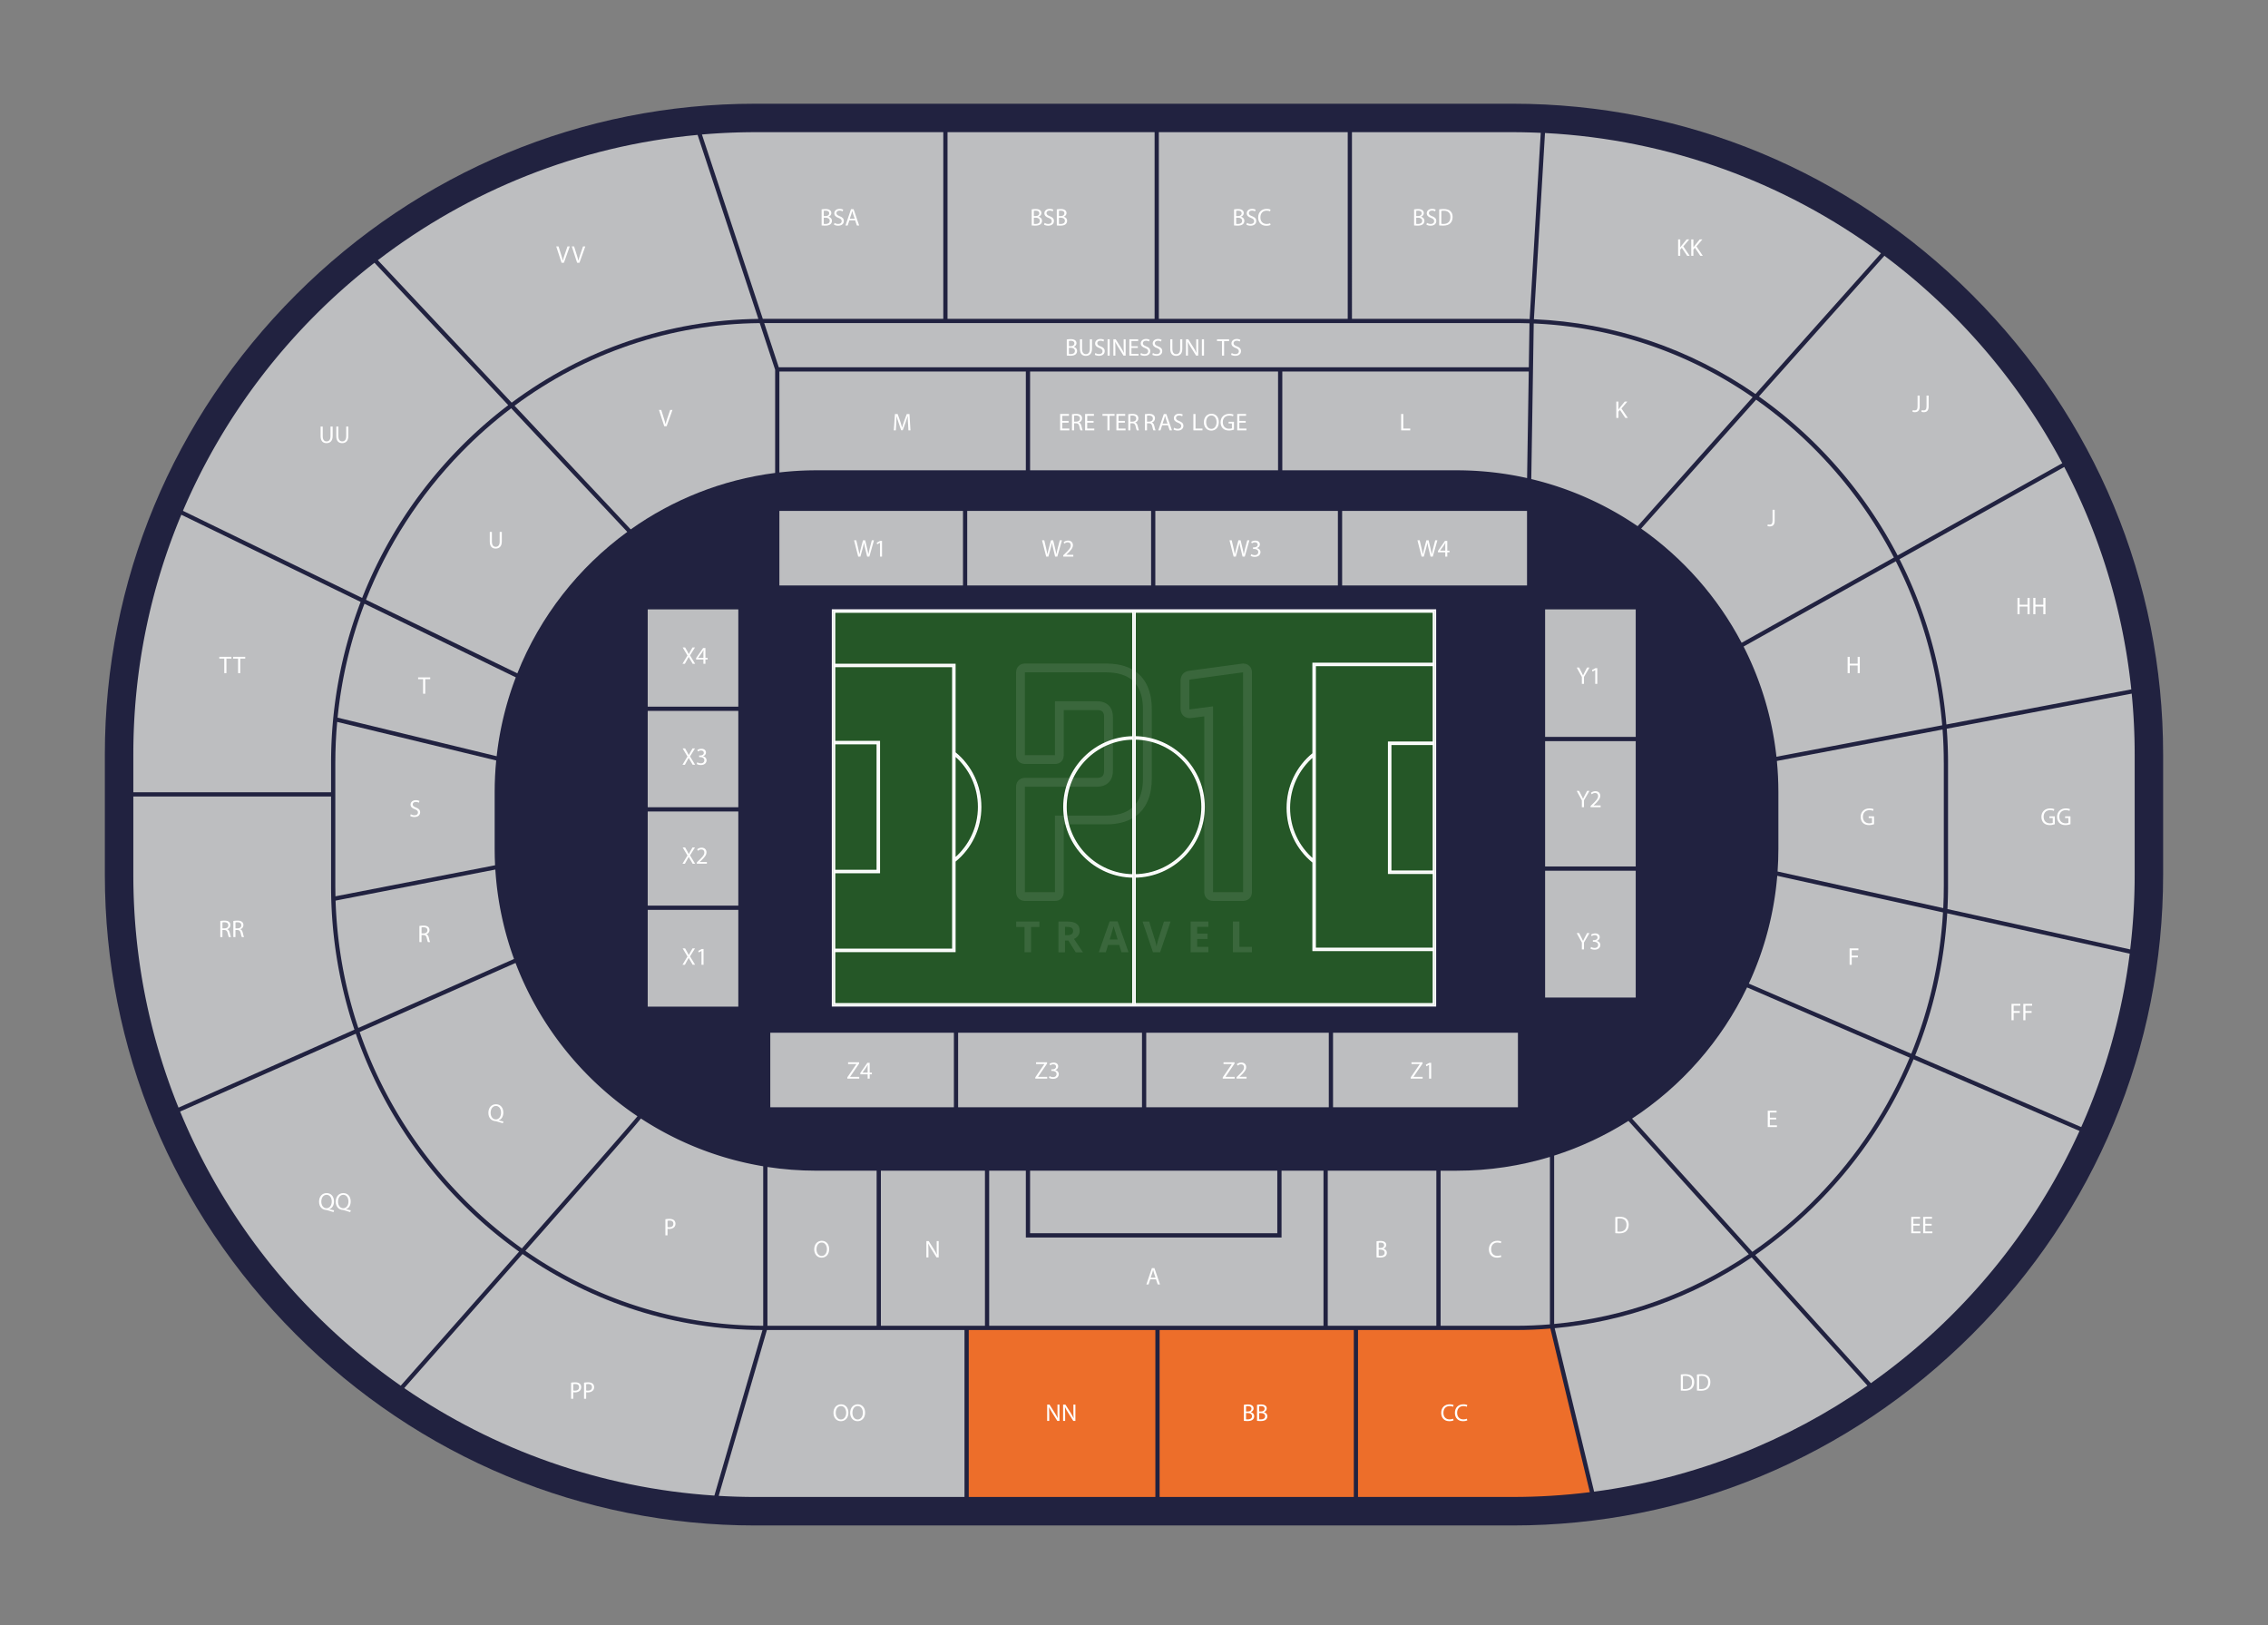
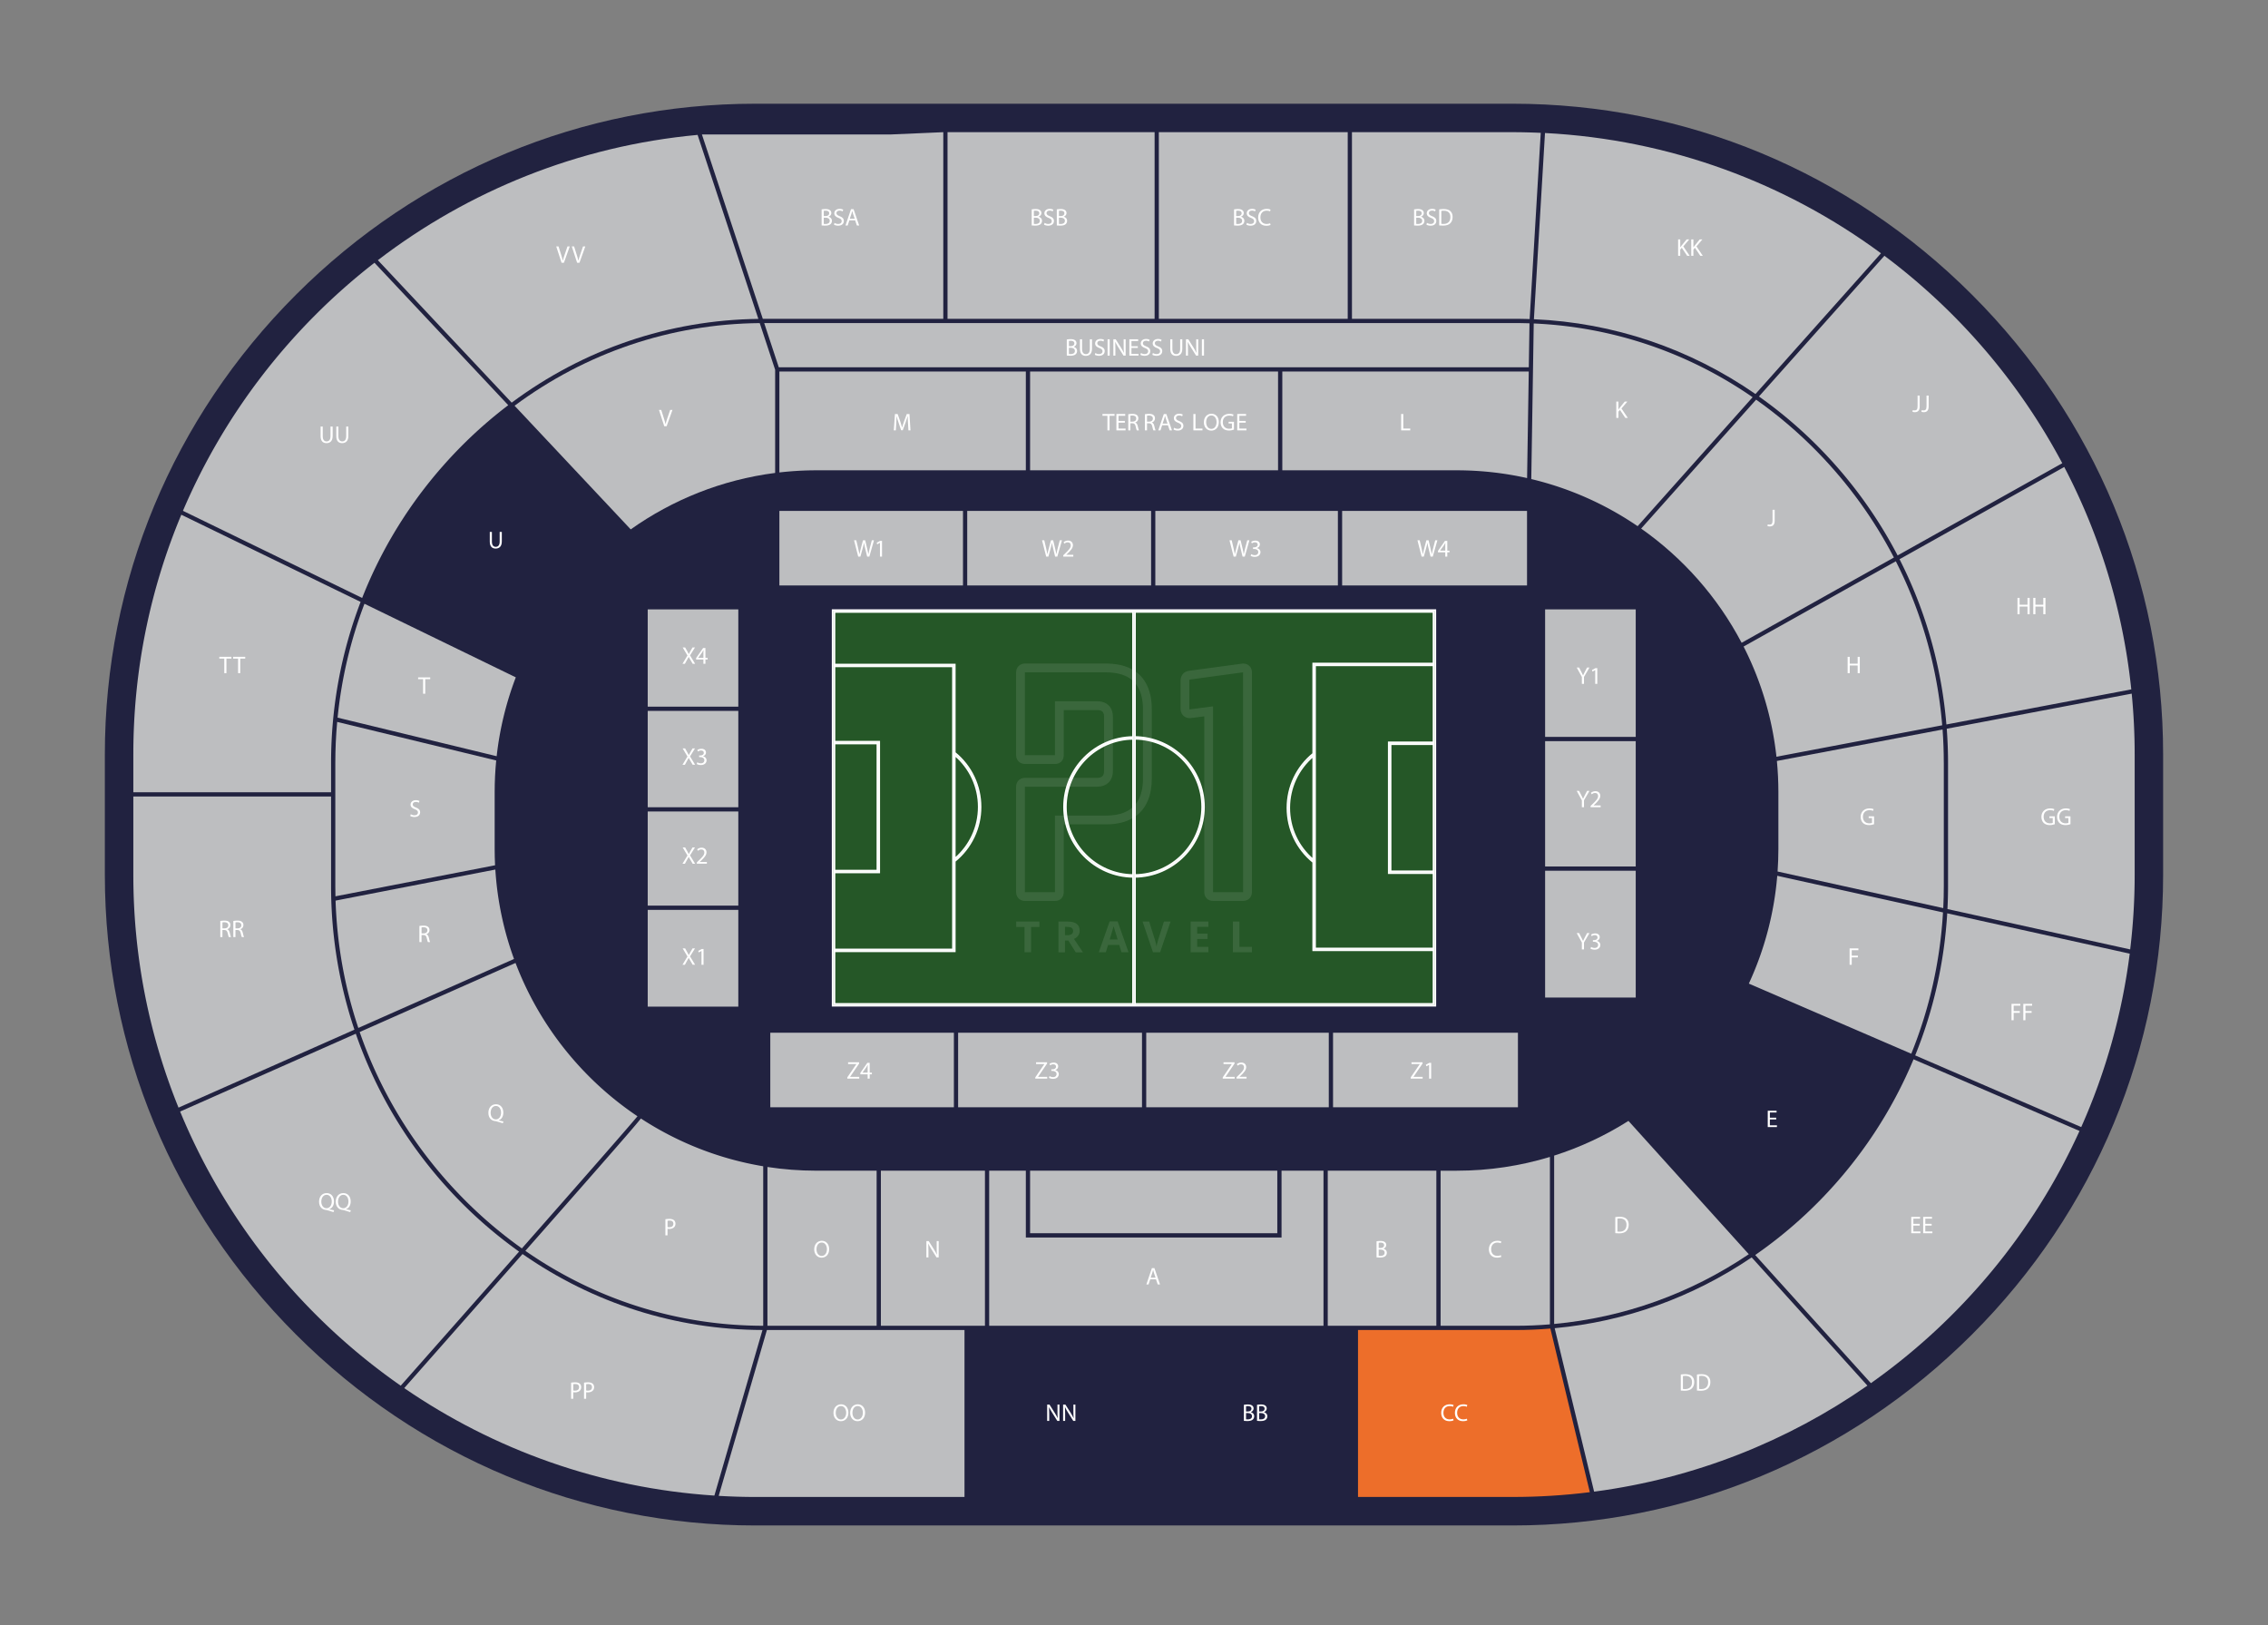
<svg xmlns="http://www.w3.org/2000/svg" id="Laag_1" data-name="Laag 1" viewBox="0 0 1072 768">
  <rect x="0" y="0" width="1072" height="768" fill="#808080" stroke="none" />
  <defs>
    <style>.cls-1{opacity:.1}.cls-2{fill:#255727;stroke:#fff;stroke-miterlimit:10;stroke-width:.79px}.cls-3{fill:#212240}.cls-3,.cls-4,.cls-5,.cls-6{stroke-width:0}.cls-4{fill:#bdbec0}.cls-5{fill:#fff}.cls-6{fill:#ed6e2a}</style>
  </defs>
  <g id="De_Kuip" data-name="De Kuip">
    <path id="Floor" d="M357 720.94c-81.79 0-158.91-32.07-217.14-90.3-58.23-58.23-90.3-135.35-90.3-217.14v-57.04c0-81.79 32.07-158.91 90.3-217.14 58.23-58.23 135.35-90.3 217.14-90.3h357.99c81.8 0 158.91 32.07 217.14 90.3 58.23 58.23 90.3 135.35 90.3 217.14v57.04c0 81.79-32.07 158.91-90.3 217.14-58.23 58.23-135.35 90.3-217.14 90.3H357Z" class="cls-3" />
    <g id="Stand">
      <path d="m775.71 249.81 54.34-60.93c10.33 7.29 20.11 15.6 29.18 24.92 14.52 14.92 26.58 31.65 35.95 49.68l-71.98 40.3c-11.33-21.55-27.68-40.06-47.49-53.97ZM158.49 418.71v-58.18c0-6.5.3-12.95.88-19.35l75.17 18.22c-.48 4.91-.73 9.88-.73 14.91v26.93c0 2.58.07 5.14.19 7.69l-75.45 14.67c-.04-1.62-.06-3.25-.06-4.88Z" class="cls-4" />
      <g>
        <path d="M716.4 626.57h-35.48v-73.29h7.63c15.31 0 30.09-2.28 44.04-6.51v79.13c-5.36.44-10.76.67-16.19.67ZM467.55 626.57v-73.3h17.33v31.57h120.86v-31.57h19.83v73.3H467.55zM362.74 551.52c7.53 1.15 15.25 1.75 23.1 1.75h28.51v73.29h-51.61v-75.04Z" class="cls-4" />
      </g>
      <g>
        <path d="m359.1 152.7 7.28 22.05v48.76c-25.19 3.23-48.47 12.65-68.26 26.68l-54.9-58.44c33.73-25.03 73.85-38.69 115.88-39.05ZM734.59 546.14c12.48-3.97 24.26-9.52 35.12-16.4l56.88 63.01c-27.58 18.61-58.99 29.92-92 32.96v-79.58Z" class="cls-4" />
      </g>
      <g>
-         <path d="M771.42 528.64c23.33-15.23 42.24-36.68 54.35-61.98l76.85 33.18c-10.07 24.14-24.67 46.38-43.39 65.6-9.6 9.86-19.97 18.61-30.96 26.19l-56.85-62.98ZM296.49 251.38c-23.07 16.82-41.25 39.95-51.96 66.85L173 283.46c10.09-25.71 25.27-49.36 45.03-69.66 7.42-7.62 15.31-14.57 23.59-20.84l54.88 58.42Z" class="cls-4" />
-       </g>
+         </g>
      <path d="M306.15 430.01h42.82v45.73h-42.82z" class="cls-4" />
      <g>
        <path d="M452.87 488.07h86.91v35.23h-86.91zM541.78 488.07h86.29v35.23h-86.29z" class="cls-4" />
      </g>
      <g>
        <path d="M457.17 241.46h86.91v35.23h-86.91zM546.08 241.46h86.29v35.23h-86.29zM634.38 241.46h87.39v35.23h-87.39zM368.39 241.46h86.78v35.23h-86.78zM630.08 488.07h87.39v35.23h-87.39zM364.09 488.07h86.78v35.23h-86.78zM730.32 411.51h42.83v59.93h-42.83zM730.32 350.27h42.83v59.23h-42.83zM730.32 288h42.83v60.26h-42.83zM306.15 383.51h42.82V428h-42.82zM306.15 335.97h42.82v45.54h-42.82zM306.15 288h42.82v45.97h-42.82z" class="cls-4" />
      </g>
      <g>
        <path d="M918.77 360.53v58.18c0 3.5-.09 6.99-.26 10.47l-78.31-17.3c.24-3.52.38-7.06.38-10.64v-26.93c0-4.95-.25-9.84-.71-14.68l78.31-14.86c.39 5.22.58 10.47.58 15.76ZM827.95 594.26c-27.9 18.88-59.7 30.36-93.11 33.45l18.64 77.25c47.55-6.24 91.55-23.9 129.17-50.11l-54.69-60.59ZM191.07 656.03c42.26 29 92.45 47.25 146.59 50.79l22.74-78.26c-40.89-.09-80.04-12.64-113.42-35.9l-55.92 63.37ZM241.85 190.29c33.94-25.24 74.3-39.07 116.6-39.58l-28.72-86.96c-56.5 5.22-108.41 26.5-151.13 59.21l63.25 67.33ZM547.74 62.47h89.28v88.21h-89.28zM447.86 62.47h97.88v88.21h-97.88zM725.02 150.87c37.72 1.62 73.7 13.86 104.73 35.34l59.32-66.51c-44.93-33.12-99.58-53.79-158.81-56.84l-5.24 88.01ZM627.58 553.27h51.33v73.29h-51.33zM486.88 553.27h116.85v29.56H486.88z" class="cls-4" />
        <path d="M248.32 591.15c41.33-46.91 51.93-59.11 54.61-62.55 17.19 11.23 36.78 19.07 57.81 22.58v75.38c-40.52-.02-79.33-12.4-112.42-35.41ZM243.8 320.11a150.88 150.88 0 0 0-9.04 37.28l-75.19-18.23c1.86-18.58 6.15-36.65 12.7-53.82l71.54 34.78ZM234.13 410.95c.93 14.75 3.97 28.94 8.83 42.26l-73.59 32.6c-6.44-19.22-10.09-39.45-10.76-60.18l75.52-14.68ZM243.67 455.09c11.29 29.71 31.63 54.99 57.64 72.46-4.22 5.11-28.09 32.3-54.64 62.45a208.339 208.339 0 0 1-28.65-24.55c-21.81-22.4-38.05-48.89-48.01-77.72l73.66-32.63ZM416.36 553.27h49.19v73.29h-49.19z" class="cls-4" />
-         <path d="M457.89 628.57h88.21v78.9h-88.21zM548.1 628.57h91.79v78.9H548.1z" class="cls-6" />
        <path d="M904.46 500.63c-10.16 24.36-24.9 46.81-43.79 66.2-9.63 9.89-20.03 18.67-31.05 26.29l54.68 60.57c42.59-30.11 76.86-71.23 98.61-119.2l-78.45-33.86ZM905.24 498.78c8.61-21.2 13.74-43.83 15.14-67.14l86.26 19.06a291.097 291.097 0 0 1-22.92 81.96l-78.48-33.88Z" class="cls-4" />
-         <path d="m903.39 497.99-76.78-33.14a150.752 150.752 0 0 0 13.43-50.95l78.34 17.31c-1.35 23.19-6.44 45.7-14.99 66.78ZM839.66 357.63a150.742 150.742 0 0 0-15.53-52.07l71.96-40.29c12.18 23.99 19.66 50.22 21.92 77.5l-78.35 14.87ZM728.25 62.78l-5.24 88.02c-2.2-.07-4.41-.12-6.62-.12h-77.37V62.47h75.97c4.45 0 8.86.12 13.26.31ZM445.86 62.47v88.21h-85.31l-28.77-87.12c8.32-.71 16.73-1.09 25.23-1.09h88.85ZM177 124.18l63.23 67.31c-8.29 6.3-16.2 13.27-23.65 20.92-19.91 20.45-35.21 44.28-45.4 70.18l-84.71-41.18c19.8-46.39 51.2-86.68 90.53-117.23ZM85.7 243.26l84.75 41.2c-9.17 23.97-13.97 49.67-13.97 76.07v13.89H63.02v-17.97c0-40.09 8.08-78.33 22.68-113.19ZM63.02 376.43h93.46v42.29c0 23.43 3.79 46.3 11.05 67.91l-83.15 36.84c-13.76-33.99-21.36-71.11-21.36-109.97v-37.07ZM339.71 706.95l22.78-78.38h93.39v78.9H357c-5.81 0-11.57-.19-17.29-.52Z" class="cls-4" />
+         <path d="m903.39 497.99-76.78-33.14a150.752 150.752 0 0 0 13.43-50.95l78.34 17.31c-1.35 23.19-6.44 45.7-14.99 66.78ZM839.66 357.63a150.742 150.742 0 0 0-15.53-52.07l71.96-40.29c12.18 23.99 19.66 50.22 21.92 77.5l-78.35 14.87ZM728.25 62.78l-5.24 88.02c-2.2-.07-4.41-.12-6.62-.12h-77.37V62.47h75.97c4.45 0 8.86.12 13.26.31ZM445.86 62.47v88.21h-85.31l-28.77-87.12h88.85ZM177 124.18l63.23 67.31c-8.29 6.3-16.2 13.27-23.65 20.92-19.91 20.45-35.21 44.28-45.4 70.18l-84.71-41.18c19.8-46.39 51.2-86.68 90.53-117.23ZM85.7 243.26l84.75 41.2c-9.17 23.97-13.97 49.67-13.97 76.07v13.89H63.02v-17.97c0-40.09 8.08-78.33 22.68-113.19ZM63.02 376.43h93.46v42.29c0 23.43 3.79 46.3 11.05 67.91l-83.15 36.84c-13.76-33.99-21.36-71.11-21.36-109.97v-37.07ZM339.71 706.95l22.78-78.38h93.39v78.9H357c-5.81 0-11.57-.19-17.29-.52Z" class="cls-4" />
        <path d="M641.89 707.47h73.1c12.35 0 24.52-.77 36.47-2.26l-18.66-77.33c-5.43.45-10.91.69-16.42.69h-74.5v78.9Z" class="cls-6" />
        <path d="M1008.98 413.49c0 11.91-.73 23.66-2.12 35.21l-86.37-19.08c.18-3.62.28-7.26.28-10.91v-58.18c0-5.41-.21-10.79-.61-16.13l87.42-16.59c.92 9.42 1.4 18.97 1.4 28.64v57.04ZM368.39 175.59h116.49v46.68h-99.04c-5.9 0-11.72.35-17.45 1.01v-47.69ZM721.79 225.94c-10.7-2.4-21.83-3.67-33.24-3.67H606.1v-46.68h116.49l-.79 50.35ZM486.88 175.59h117.21v46.68H486.88zM828.4 187.72l-54.35 60.95c-15.05-10.27-32.02-17.91-50.27-22.26l1.16-73.53c37.25 1.6 72.79 13.66 103.46 34.84ZM716.4 152.68c2.19 0 4.37.05 6.54.12l-.33 20.79h-354.5l-6.9-20.91H716.4ZM897.84 264.29c12.29 24.18 19.84 50.62 22.15 78.1l87.39-16.58c-3.91-37.58-14.94-73.07-31.69-105.11l-77.85 43.59ZM831.4 187.38a210.452 210.452 0 0 1 29.27 25.03c14.65 15.04 26.8 31.92 36.26 50.09l77.83-43.58c-20.5-38.56-49.31-72.05-84.07-98.04l-59.3 66.49ZM245.34 591.51a210.739 210.739 0 0 1-28.76-24.67c-21.98-22.57-38.35-49.26-48.41-78.3l-35.78 15.85-47.25 20.93c21.69 52.55 58.19 97.47 104.27 129.56 8.7-9.84 19.13-21.65 30.09-34.06 8.8-9.97 19.98-22.65 25.85-29.31Z" class="cls-4" />
      </g>
    </g>
    <g id="Ground">
      <path d="M536.43 348.3c-.14-.02-.29-.02-.43-.02s-.29 0-.43.02c-18.04.22-32.63 14.96-32.63 33.06s14.59 32.82 32.63 33.04c.14.02.29.02.43.02s.29 0 .43-.02c18.04-.22 32.65-14.95 32.65-33.04s-14.6-32.83-32.65-33.06Zm0 65.24c-.14.02-.29.02-.43.02s-.29 0-.43-.02c-17.58-.22-31.77-14.57-31.77-32.18s14.19-31.98 31.77-32.2c.14-.02.29-.02.43-.02s.29 0 .43.02c17.58.22 31.79 14.57 31.79 32.2s-14.21 31.96-31.79 32.18Z" class="cls-2" />
      <path d="M568.22 381.36c0 17.61-14.21 31.96-31.79 32.18v-64.39c17.58.22 31.79 14.57 31.79 32.2Z" class="cls-2" />
      <g>
        <path d="M463.47 381.36c0 9.99-4.43 19.32-12.19 25.63-.05.05-.1.1-.15.14l-.55-.67c.24-.19.48-.39.7-.6 7.22-6.12 11.34-15.01 11.34-24.51s-4.12-18.4-11.34-24.51a7.68 7.68 0 0 0-.68-.6l.53-.67c.05.03.1.09.15.14 7.76 6.29 12.19 15.63 12.19 25.63Z" class="cls-2" />
        <path d="M451.28 314.05v135.53h-57.29v-.86h56.44V314.91h-56.44v-.86h57.29z" class="cls-2" />
        <path d="M415.57 350.53v61.78h-21.58v-.85h20.73v-60.08h-20.73v-.85h21.58z" class="cls-2" />
      </g>
      <g>
        <path d="M620.72 406.33c.22.21.44.39.68.58l-.53.67c-.05-.03-.1-.09-.15-.14-7.76-6.29-12.19-15.63-12.19-25.62s4.45-19.34 12.19-25.63c.05-.05.1-.1.15-.14l.55.67c-.24.19-.48.39-.7.6-7.22 6.12-11.34 15.01-11.34 24.51s4.14 18.4 11.34 24.51Z" class="cls-2" />
        <path d="M621.57 314.44v133.82H678v.85h-57.28V313.59H678v.85h-56.43z" class="cls-2" />
        <path d="M657.28 351.71v60.07H678v.86h-21.58v-61.79H678v.86h-20.72z" class="cls-2" />
      </g>
      <path d="M393.56 288.35V475.3h284.87V288.35H393.56Zm284.01 186.09H394.41V289.2h283.16v185.24Z" class="cls-2" />
      <path d="M657.28 351.71h20.3v60.08h-20.3z" class="cls-2" />
      <path d="M656.42 350.85v61.79h21.16v35.62h-56.01V314.44h56.01v36.41h-21.16zM620.72 357.32v49.01c-7.2-6.1-11.34-15-11.34-24.51s4.12-18.38 11.34-24.51Z" class="cls-2" />
      <path d="M608.52 381.82c0 9.99 4.43 19.32 12.19 25.62v41.67h56.86v25.33H536.42V414.4c18.04-.22 32.65-14.95 32.65-33.04s-14.6-32.83-32.65-33.06v-59.1h141.15v24.39h-56.86v42.6c-7.75 6.29-12.19 15.63-12.19 25.63ZM535.57 349.16v64.39c-17.58-.22-31.77-14.57-31.77-32.18s14.19-31.98 31.77-32.2Z" class="cls-2" />
      <path d="M502.94 381.36c0 18.09 14.59 32.82 32.63 33.04v60.04H394.42v-24.86h56.86V407c7.76-6.31 12.19-15.65 12.19-25.63s-4.43-19.34-12.19-25.63v-41.67h-56.86v-24.85h141.15v59.1c-18.04.22-32.63 14.96-32.63 33.06Z" class="cls-2" />
      <path d="M462.62 381.36c0 9.49-4.12 18.38-11.34 24.51v-49.01c7.22 6.11 11.34 15 11.34 24.51ZM450.43 314.91v133.81h-56.01v-36.41h21.15v-61.78h-21.15v-35.62h56.01z" class="cls-2" />
      <path d="M394.42 351.38h20.3v60.08h-20.3zM535.57 288.78h.86v186.18h-.86z" class="cls-2" />
    </g>
    <g class="cls-1">
      <g>
        <path d="M588.57 313.71c-.34-.08-.7-.12-1.08-.12l-6.53.88-6.52.88-5.58.75-6.44.87c-1.06.09-1.95.42-2.65.94-.83.61-1.38 1.51-1.63 2.62-.09.42-.14.87-.14 1.34v12.97c0 .8.16 1.52.45 2.14.68 1.48 2.1 2.41 3.9 2.41.29 0 .59-.02.84-.06l6.03-.78v83c0 1.24.39 2.26 1.08 3 .74.79 1.83 1.24 3.16 1.24h14.05c2.5 0 4.24-1.74 4.24-4.24V317.82c0-2.12-1.26-3.69-3.16-4.12Zm-1 29.16v78.77h-14.21v-87.81l-10.77 1.39c-.16.02-.33.02-.4.01-.02-.06-.05-.19-.05-.39v-12.97c0-.48.09-.64.09-.64s.14-.1.56-.13l1.21-.16 5.58-.76 6.53-.89 11.45-1.55V342.86ZM543.66 328.24c-.92-3.96-2.71-7.16-5.3-9.55-1.1-1.01-2.33-1.87-3.71-2.59-1.87-.97-4-1.66-6.38-2.07-1.68-.29-3.47-.44-5.39-.44h-38.36c-2.5 0-4.24 1.74-4.24 4.24v38.99c0 2.39 1.6 4.08 3.92 4.23.1 0 .21.01.31.01h14.05c2.57 0 4.24-1.66 4.24-4.24v-21.25h15.75c1.13 0 1.87.21 2.35.57.57.42.8 1.04.91 1.81.04.29.06.6.06.95v25.39c0 1.34-.35 2.27-1.05 2.76-.04.02-.07.05-.11.08l-.24.11c-.07.04-.15.07-.26.13-.03 0-.05.01-.08.02-.09.02-.18.04-.24.06-.1.02-.19.05-.28.07-.04.01-.08.03-.09.03-.31.05-.63.07-.97.07h-34.04c-.19 0-.38.01-.56.03-2.19.24-3.68 1.9-3.68 4.2v49.7c0 1.21.41 2.24 1.12 2.98.75.79 1.83 1.26 3.12 1.26h14.05c2.57 0 4.24-1.66 4.24-4.24v-31.96h20.08c.86 0 1.69-.03 2.46-.09 2.24-.16 4.3-.55 6.17-1.15.89-.29 1.73-.62 2.53-1 4.56-2.17 7.68-5.9 9.23-11 .69-2.28 1.07-4.83 1.12-7.65 0-.21.01-.43.01-.64V335.1c0-.44 0-.87-.02-1.3-.07-2-.31-3.86-.71-5.58Zm-3.42 25.04v14.79c0 1.92-.17 3.67-.49 5.28-1.19 5.89-4.57 9.64-10.08 11.23-1.41.4-2.95.67-4.64.79-.67.05-1.4.08-2.16.08h-24.23V421.65h-14.21v-49.86h34.12c.54 0 1.08-.04 1.62-.12.21-.03.39-.08.58-.14l.27-.07c.21-.05.41-.1.62-.17.19-.07.37-.16.54-.25l.18-.09c.21-.09.42-.19.62-.32.1-.06.19-.13.28-.21 1.28-.92 2.77-2.72 2.77-6.13V338.9c0-.54-.03-1.05-.1-1.53-.25-1.76-.96-3.17-2.08-4.17-1.05-.95-2.45-1.54-4.14-1.72-.37-.04-.76-.06-1.16-.06h-19.91V356.9h-14.21v-39.15h38.44c.56 0 1.1.02 1.63.05 2.81.15 5.25.67 7.31 1.58 1.36.6 2.55 1.36 3.58 2.28 2.61 2.35 4.17 5.75 4.67 10.18.12 1.04.18 2.13.18 3.28v18.16Z" class="cls-5" />
      </g>
      <g>
        <path d="M487.35 450.05h-3.08v-11.97h-3.95v-2.56h10.97v2.56h-3.95v11.97ZM503.37 444.48v5.58h-3.08v-14.53h4.23c1.97 0 3.44.36 4.38 1.08.95.72 1.42 1.81 1.42 3.28 0 .85-.24 1.62-.71 2.28-.47.67-1.14 1.19-2 1.57 2.19 3.27 3.61 5.38 4.27 6.33h-3.42l-3.47-5.58h-1.64Zm0-2.5h.99c.97 0 1.69-.16 2.16-.49.46-.32.7-.83.7-1.53s-.24-1.18-.71-1.47c-.47-.29-1.21-.44-2.2-.44h-.93v3.93ZM530.08 450.05l-1.05-3.46h-5.3l-1.05 3.46h-3.32l5.13-14.59h3.77l5.15 14.59h-3.32Zm-1.79-6.04c-.97-3.13-1.52-4.91-1.65-5.32-.12-.41-.21-.74-.26-.97-.22.85-.84 2.95-1.88 6.29h3.79ZM550.17 435.52h3.11l-4.94 14.53h-3.36l-4.93-14.53h3.11l2.73 8.65c.15.51.31 1.11.47 1.78.16.68.26 1.15.3 1.42.07-.61.32-1.68.75-3.2l2.75-8.65ZM571.14 450.05h-8.37v-14.53h8.37v2.52h-5.29v3.19h4.92v2.52h-4.92v3.75h5.29v2.54ZM582.75 450.05v-14.53h3.08v11.99h5.89v2.54h-8.98Z" class="cls-5" />
      </g>
    </g>
  </g>
  <g id="Seat_Number" data-name="Seat Number">
    <g>
      <path d="M388.36 98.95c.44-.09 1.12-.16 1.82-.16 1 0 1.64.17 2.12.56.4.3.64.76.64 1.36 0 .75-.49 1.4-1.31 1.7v.02c.73.18 1.59.79 1.59 1.94 0 .66-.26 1.17-.65 1.55-.54.49-1.41.72-2.67.72-.69 0-1.21-.05-1.55-.09v-7.6Zm1 3.16h.91c1.05 0 1.67-.55 1.67-1.29 0-.91-.69-1.26-1.7-1.26-.46 0-.72.03-.88.07v2.49Zm0 3.7c.19.03.48.05.84.05 1.03 0 1.98-.38 1.98-1.5 0-1.05-.91-1.49-1.99-1.49h-.83v2.94ZM394.43 105.35c.45.28 1.1.5 1.79.5 1.02 0 1.62-.54 1.62-1.32 0-.72-.41-1.13-1.46-1.54-1.26-.45-2.04-1.1-2.04-2.19 0-1.2 1-2.1 2.5-2.1.79 0 1.36.18 1.71.38l-.27.81c-.25-.14-.77-.37-1.47-.37-1.05 0-1.46.63-1.46 1.16 0 .72.47 1.08 1.54 1.49 1.31.5 1.97 1.13 1.97 2.27 0 1.19-.88 2.22-2.7 2.22-.74 0-1.56-.22-1.97-.49l.25-.84ZM401.46 104.14l-.8 2.43h-1.03l2.62-7.72h1.2l2.64 7.72h-1.07l-.82-2.43h-2.74Zm2.53-.78-.76-2.22c-.17-.5-.29-.96-.4-1.41h-.02c-.11.46-.24.93-.39 1.4l-.76 2.23h2.33Z" class="cls-5" />
    </g>
    <g>
      <path d="M487.66 98.95c.44-.09 1.12-.16 1.82-.16 1 0 1.64.17 2.12.56.4.3.64.76.64 1.36 0 .75-.49 1.4-1.31 1.7v.02c.73.18 1.59.79 1.59 1.94 0 .66-.26 1.17-.65 1.55-.54.49-1.41.72-2.67.72-.69 0-1.21-.05-1.55-.09v-7.6Zm1 3.16h.91c1.05 0 1.67-.55 1.67-1.29 0-.91-.69-1.26-1.7-1.26-.46 0-.72.03-.88.07v2.49Zm0 3.7c.19.03.48.05.84.05 1.03 0 1.98-.38 1.98-1.5 0-1.05-.91-1.49-1.99-1.49h-.83v2.94ZM493.73 105.35c.45.28 1.1.5 1.79.5 1.02 0 1.62-.54 1.62-1.32 0-.72-.41-1.13-1.46-1.54-1.26-.45-2.04-1.1-2.04-2.19 0-1.2 1-2.1 2.5-2.1.79 0 1.36.18 1.71.38l-.27.81c-.25-.14-.77-.37-1.47-.37-1.05 0-1.46.63-1.46 1.16 0 .72.47 1.08 1.54 1.49 1.31.5 1.97 1.13 1.97 2.27 0 1.19-.88 2.22-2.7 2.22-.74 0-1.56-.22-1.97-.49l.25-.84ZM499.52 98.95c.44-.09 1.12-.16 1.82-.16 1 0 1.64.17 2.12.56.4.3.64.76.64 1.36 0 .75-.49 1.4-1.31 1.7v.02c.73.18 1.59.79 1.59 1.94 0 .66-.26 1.17-.65 1.55-.54.49-1.41.72-2.67.72-.69 0-1.21-.05-1.55-.09v-7.6Zm1 3.16h.91c1.05 0 1.67-.55 1.67-1.29 0-.91-.69-1.26-1.7-1.26-.46 0-.72.03-.88.07v2.49Zm0 3.7c.19.03.48.05.84.05 1.03 0 1.98-.38 1.98-1.5 0-1.05-.91-1.49-1.99-1.49h-.83v2.94Z" class="cls-5" />
    </g>
    <g>
      <path d="M583.3 98.95c.44-.09 1.12-.16 1.82-.16 1 0 1.64.17 2.12.56.4.3.64.76.64 1.36 0 .75-.49 1.4-1.31 1.7v.02c.73.18 1.59.79 1.59 1.94 0 .66-.26 1.17-.65 1.55-.54.49-1.41.72-2.67.72-.69 0-1.21-.05-1.55-.09v-7.6Zm1 3.16h.91c1.05 0 1.67-.55 1.67-1.29 0-.91-.69-1.26-1.7-1.26-.46 0-.72.03-.88.07v2.49Zm0 3.7c.19.03.48.05.84.05 1.03 0 1.98-.38 1.98-1.5 0-1.05-.91-1.49-1.99-1.49h-.83v2.94ZM589.37 105.35c.45.28 1.1.5 1.79.5 1.02 0 1.62-.54 1.62-1.32 0-.72-.41-1.13-1.46-1.54-1.26-.45-2.04-1.1-2.04-2.19 0-1.2 1-2.1 2.5-2.1.79 0 1.36.18 1.71.38l-.28.81c-.25-.14-.77-.37-1.47-.37-1.05 0-1.46.63-1.46 1.16 0 .72.47 1.08 1.54 1.49 1.31.5 1.97 1.13 1.97 2.27 0 1.19-.88 2.22-2.7 2.22-.75 0-1.56-.22-1.97-.49l.25-.84ZM600.55 106.32c-.37.18-1.1.37-2.04.37-2.18 0-3.82-1.38-3.82-3.91s1.64-4.06 4.03-4.06c.96 0 1.57.21 1.83.34l-.24.81c-.38-.18-.92-.32-1.56-.32-1.81 0-3.01 1.16-3.01 3.19 0 1.89 1.09 3.11 2.97 3.11.61 0 1.23-.13 1.63-.32l.21.79Z" class="cls-5" />
    </g>
    <g>
      <path d="M668.4 98.95c.44-.09 1.12-.16 1.82-.16 1 0 1.64.17 2.12.56.4.3.64.76.64 1.36 0 .75-.49 1.4-1.31 1.7v.02c.73.18 1.59.79 1.59 1.94 0 .66-.26 1.17-.65 1.55-.54.49-1.41.72-2.67.72-.69 0-1.21-.05-1.55-.09v-7.6Zm1 3.16h.91c1.05 0 1.67-.55 1.67-1.29 0-.91-.69-1.26-1.7-1.26-.46 0-.72.03-.88.07v2.49Zm0 3.7c.19.03.48.05.84.05 1.03 0 1.98-.38 1.98-1.5 0-1.05-.91-1.49-1.99-1.49h-.83v2.94ZM674.47 105.35c.45.28 1.1.5 1.79.5 1.02 0 1.62-.54 1.62-1.32 0-.72-.41-1.13-1.46-1.54-1.26-.45-2.04-1.1-2.04-2.19 0-1.2 1-2.1 2.5-2.1.79 0 1.36.18 1.71.38l-.28.81c-.25-.14-.77-.37-1.47-.37-1.05 0-1.46.63-1.46 1.16 0 .72.47 1.08 1.54 1.49 1.31.5 1.97 1.13 1.97 2.27 0 1.19-.88 2.22-2.7 2.22-.75 0-1.56-.22-1.97-.49l.25-.84ZM680.26 98.95c.61-.09 1.33-.16 2.12-.16 1.43 0 2.45.33 3.13.96.69.63 1.09 1.52 1.09 2.77s-.39 2.29-1.11 3c-.72.72-1.91 1.11-3.42 1.11-.71 0-1.31-.03-1.81-.09v-7.6Zm1 6.83c.25.05.62.06 1.01.06 2.13 0 3.29-1.19 3.29-3.28.01-1.82-1.02-2.98-3.13-2.98-.52 0-.91.05-1.17.1v6.1Z" class="cls-5" />
    </g>
    <path d="M429.17 199.99c-.06-1.08-.13-2.37-.11-3.33h-.03c-.26.91-.58 1.87-.97 2.93l-1.36 3.75h-.76l-1.25-3.68c-.37-1.09-.68-2.09-.89-3h-.02c-.02.96-.08 2.26-.15 3.42l-.21 3.31h-.95l.54-7.72h1.27l1.32 3.74c.32.95.58 1.8.78 2.6h.03c.19-.78.47-1.63.81-2.6l1.38-3.74h1.27l.48 7.72h-.97l-.19-3.39Z" class="cls-5" />
    <g>
      <g>
-         <path d="M505.08 199.76h-3v2.78h3.35v.84h-4.34v-7.72h4.17v.84h-3.17v2.44h3v.83ZM506.71 195.76c.5-.1 1.23-.16 1.91-.16 1.07 0 1.75.19 2.23.63.39.34.61.87.61 1.47 0 1.02-.64 1.7-1.46 1.97v.03c.6.21.95.76 1.13 1.56.25 1.08.44 1.82.6 2.12h-1.03c-.13-.22-.3-.88-.52-1.84-.23-1.07-.64-1.47-1.55-1.5h-.94v3.35h-1v-7.62Zm1 3.52h1.02c1.07 0 1.74-.58 1.74-1.47 0-1-.72-1.43-1.78-1.44-.48 0-.83.05-.99.09v2.82ZM516.88 199.76h-3v2.78h3.35v.84h-4.34v-7.72h4.17v.84h-3.17v2.44h3v.83Z" class="cls-5" />
-       </g>
+         </g>
      <g>
        <path d="M523.44 196.51h-2.35v-.85h5.72v.85h-2.36v6.88h-1.01v-6.88ZM531.67 199.76h-3v2.78h3.35v.84h-4.34v-7.72h4.17v.84h-3.17v2.44h3v.83ZM533.3 195.76c.5-.1 1.23-.16 1.91-.16 1.07 0 1.75.19 2.24.63.39.34.61.87.61 1.47 0 1.02-.64 1.7-1.46 1.97v.03c.6.21.95.76 1.14 1.56.25 1.08.44 1.82.6 2.12h-1.03c-.13-.22-.3-.88-.52-1.84-.23-1.07-.64-1.47-1.55-1.5h-.94v3.35h-1v-7.62Zm1 3.52h1.02c1.07 0 1.74-.58 1.74-1.47 0-1-.72-1.43-1.78-1.44-.48 0-.83.05-.99.09v2.82Z" class="cls-5" />
      </g>
      <path d="M541.16 195.76c.5-.1 1.23-.16 1.91-.16 1.07 0 1.75.19 2.24.63.39.34.61.87.61 1.47 0 1.02-.64 1.7-1.46 1.97v.03c.6.21.95.76 1.13 1.56.25 1.08.44 1.82.6 2.12h-1.03c-.13-.22-.3-.88-.52-1.84-.23-1.07-.64-1.47-1.55-1.5h-.94v3.35h-1v-7.62Zm1 3.52h1.02c1.07 0 1.74-.58 1.74-1.47 0-1-.72-1.43-1.78-1.44-.48 0-.83.05-.99.09v2.82Z" class="cls-5" />
      <g>
        <path d="m549.31 200.96-.8 2.43h-1.03l2.62-7.72h1.2l2.64 7.72h-1.07l-.83-2.43h-2.74Zm2.53-.78-.76-2.22c-.17-.5-.29-.96-.4-1.41h-.02c-.12.46-.24.93-.39 1.4l-.76 2.23h2.33ZM554.93 202.17c.45.28 1.1.5 1.79.5 1.02 0 1.62-.54 1.62-1.32 0-.72-.41-1.13-1.46-1.54-1.26-.45-2.04-1.1-2.04-2.19 0-1.2 1-2.1 2.5-2.1.79 0 1.36.18 1.71.38l-.28.81c-.25-.14-.77-.37-1.47-.37-1.05 0-1.46.63-1.46 1.16 0 .72.47 1.08 1.54 1.49 1.31.5 1.97 1.13 1.97 2.27 0 1.19-.88 2.22-2.7 2.22-.75 0-1.56-.22-1.97-.49l.25-.84Z" class="cls-5" />
      </g>
      <path d="M564.07 195.66h1v6.89h3.3v.84h-4.3v-7.72Z" class="cls-5" />
      <g>
        <path d="M576.09 199.44c0 2.66-1.62 4.07-3.59 4.07s-3.47-1.58-3.47-3.92c0-2.45 1.52-4.06 3.59-4.06s3.47 1.62 3.47 3.91Zm-5.99.13c0 1.65.89 3.13 2.46 3.13s2.47-1.46 2.47-3.21c0-1.54-.8-3.14-2.46-3.14s-2.47 1.52-2.47 3.22ZM583.26 203.04c-.45.16-1.33.42-2.37.42-1.17 0-2.13-.3-2.89-1.02-.66-.64-1.08-1.67-1.08-2.88.01-2.3 1.59-3.99 4.18-3.99.89 0 1.59.19 1.93.35l-.24.81c-.41-.18-.93-.33-1.71-.33-1.88 0-3.11 1.17-3.11 3.11s1.18 3.12 2.98 3.12c.65 0 1.1-.09 1.33-.21v-2.3h-1.57v-.8h2.54v3.71ZM588.79 199.76h-3v2.78h3.35v.84h-4.34v-7.72h4.17v.84h-3.17v2.44h3v.83Z" class="cls-5" />
      </g>
    </g>
    <g>
      <g>
        <path d="M504.24 160.44c.44-.09 1.12-.16 1.82-.16 1 0 1.64.17 2.12.56.4.3.64.76.64 1.36 0 .75-.49 1.4-1.31 1.7v.02c.73.18 1.59.79 1.59 1.94 0 .66-.26 1.17-.65 1.55-.54.49-1.41.72-2.67.72-.69 0-1.21-.05-1.55-.09v-7.6Zm1 3.16h.91c1.05 0 1.67-.55 1.67-1.29 0-.91-.69-1.26-1.7-1.26-.46 0-.72.03-.88.07v2.49Zm0 3.7c.19.03.48.05.84.05 1.03 0 1.98-.38 1.98-1.5 0-1.05-.91-1.49-1.99-1.49h-.83v2.94ZM511.45 160.34v4.57c0 1.73.77 2.46 1.8 2.46 1.15 0 1.88-.76 1.88-2.46v-4.57h1.01v4.5c0 2.37-1.25 3.35-2.92 3.35-1.58 0-2.77-.91-2.77-3.3v-4.55h1.01ZM517.72 166.85c.45.28 1.1.5 1.79.5 1.02 0 1.62-.54 1.62-1.32 0-.72-.41-1.13-1.46-1.54-1.26-.45-2.04-1.1-2.04-2.19 0-1.2 1-2.1 2.5-2.1.79 0 1.36.18 1.71.38l-.27.81c-.25-.14-.77-.37-1.47-.37-1.05 0-1.46.63-1.46 1.16 0 .72.47 1.08 1.54 1.49 1.31.5 1.97 1.13 1.97 2.27 0 1.19-.88 2.22-2.7 2.22-.74 0-1.56-.22-1.97-.49l.25-.84ZM524.51 160.34v7.72h-1v-7.72h1ZM526.25 168.06v-7.72h1.09l2.48 3.91c.57.91 1.02 1.72 1.39 2.51h.02c-.09-1.04-.12-1.98-.12-3.19v-3.23h.94v7.72h-1.01l-2.45-3.92c-.54-.86-1.05-1.74-1.44-2.58h-.03c.06.99.08 1.91.08 3.2v3.3h-.94ZM537.79 164.44h-3v2.78h3.35v.84h-4.34v-7.72h4.17v.84h-3.17v2.44h3v.83ZM539.28 166.85c.45.28 1.1.5 1.79.5 1.02 0 1.62-.54 1.62-1.32 0-.72-.41-1.13-1.46-1.54-1.26-.45-2.04-1.1-2.04-2.19 0-1.2 1-2.1 2.5-2.1.79 0 1.36.18 1.71.38l-.28.81c-.25-.14-.77-.37-1.47-.37-1.05 0-1.46.63-1.46 1.16 0 .72.47 1.08 1.54 1.49 1.31.5 1.97 1.13 1.97 2.27 0 1.19-.88 2.22-2.7 2.22-.75 0-1.56-.22-1.97-.49l.25-.84ZM544.93 166.85c.45.28 1.1.5 1.79.5 1.02 0 1.62-.54 1.62-1.32 0-.72-.41-1.13-1.46-1.54-1.26-.45-2.04-1.1-2.04-2.19 0-1.2 1-2.1 2.5-2.1.79 0 1.36.18 1.71.38l-.28.81c-.25-.14-.77-.37-1.47-.37-1.05 0-1.46.63-1.46 1.16 0 .72.47 1.08 1.54 1.49 1.31.5 1.97 1.13 1.97 2.27 0 1.19-.88 2.22-2.7 2.22-.75 0-1.56-.22-1.97-.49l.25-.84ZM554.14 160.34v4.57c0 1.73.77 2.46 1.8 2.46 1.15 0 1.88-.76 1.88-2.46v-4.57h1.01v4.5c0 2.37-1.25 3.35-2.92 3.35-1.58 0-2.77-.91-2.77-3.3v-4.55h1.01ZM560.56 168.06v-7.72h1.09l2.47 3.91c.57.91 1.02 1.72 1.39 2.51h.02c-.09-1.04-.12-1.98-.12-3.19v-3.23h.94v7.72h-1.01l-2.45-3.92c-.54-.86-1.05-1.74-1.44-2.58h-.03c.06.99.08 1.91.08 3.2v3.3h-.94ZM569.09 160.34v7.72h-1v-7.72h1Z" class="cls-5" />
      </g>
-       <path d="M577.58 161.19h-2.35v-.85h5.72v.85h-2.36v6.88h-1.01v-6.88ZM582.15 166.85c.45.28 1.1.5 1.79.5 1.02 0 1.62-.54 1.62-1.32 0-.72-.41-1.13-1.46-1.54-1.26-.45-2.04-1.1-2.04-2.19 0-1.2 1-2.1 2.5-2.1.79 0 1.36.18 1.71.38l-.28.81c-.25-.14-.77-.37-1.47-.37-1.05 0-1.46.63-1.46 1.16 0 .72.47 1.08 1.54 1.49 1.31.5 1.97 1.13 1.97 2.27 0 1.19-.88 2.22-2.7 2.22-.75 0-1.56-.22-1.97-.49l.25-.84Z" class="cls-5" />
    </g>
    <path d="M662.28 195.66h1v6.89h3.3v.84h-4.3v-7.72ZM763.96 189.78h1v3.72h.03c.21-.3.41-.57.61-.82l2.36-2.9h1.24l-2.8 3.28 3.01 4.45h-1.18l-2.54-3.79-.73.85v2.94h-1v-7.72ZM837.82 240.94h1v5.17c0 2.05-1.01 2.68-2.34 2.68-.37 0-.81-.08-1.07-.18l.15-.81c.21.08.5.15.84.15.89 0 1.42-.4 1.42-1.91v-5.09ZM874.31 310.41v3.23h3.74v-3.23h1.01v7.72h-1.01v-3.62h-3.74v3.62h-1v-7.72h1ZM874.24 448.22h4.16v.84h-3.16v2.57h2.92v.83h-2.92v3.5h-1v-7.72ZM839.54 529.04h-3v2.78h3.35v.84h-4.34v-7.72h4.17v.84h-3.17v2.44h3v.83ZM763.49 575.21c.61-.09 1.33-.16 2.12-.16 1.43 0 2.45.33 3.13.96.69.63 1.09 1.52 1.09 2.77s-.39 2.29-1.11 3c-.72.72-1.91 1.11-3.42 1.11-.71 0-1.31-.03-1.81-.09v-7.6Zm1 6.83c.25.05.62.06 1.01.06 2.13 0 3.29-1.19 3.29-3.28.01-1.82-1.02-2.98-3.13-2.98-.52 0-.91.05-1.17.1v6.1ZM709.61 594c-.37.18-1.1.37-2.04.37-2.18 0-3.82-1.38-3.82-3.91s1.64-4.06 4.03-4.06c.96 0 1.57.21 1.83.34l-.24.81c-.38-.18-.92-.32-1.56-.32-1.81 0-3.01 1.16-3.01 3.19 0 1.89 1.09 3.11 2.97 3.11.61 0 1.23-.13 1.63-.32l.21.79ZM650.65 586.64c.44-.09 1.12-.16 1.82-.16 1 0 1.64.17 2.12.56.4.3.64.76.64 1.36 0 .74-.49 1.4-1.31 1.7v.02c.73.18 1.59.79 1.59 1.94 0 .67-.26 1.17-.65 1.55-.54.49-1.41.72-2.67.72-.69 0-1.21-.05-1.55-.09v-7.6Zm1 3.16h.91c1.05 0 1.67-.55 1.67-1.29 0-.91-.69-1.26-1.7-1.26-.46 0-.72.03-.88.07v2.49Zm0 3.7c.19.03.48.04.84.04 1.03 0 1.98-.38 1.98-1.5 0-1.05-.91-1.49-1.99-1.49h-.83v2.95ZM437.87 594.26v-7.72h1.09l2.48 3.91c.57.91 1.02 1.72 1.39 2.51h.02c-.09-1.04-.11-1.98-.11-3.19v-3.23h.94v7.72h-1.01l-2.45-3.92c-.54-.86-1.05-1.74-1.44-2.58h-.03c.06.99.08 1.91.08 3.2v3.3h-.94ZM314.51 576.2c.48-.08 1.11-.15 1.91-.15.99 0 1.71.23 2.17.64.42.37.68.93.68 1.62s-.21 1.25-.6 1.65c-.53.56-1.39.85-2.36.85-.3 0-.57-.01-.8-.07v3.09h-1v-7.63Zm1 3.72c.22.06.49.08.83.08 1.2 0 1.94-.58 1.94-1.65s-.72-1.51-1.82-1.51c-.44 0-.77.03-.94.08v3ZM237.67 530.85c-1.04-.28-2.06-.58-2.96-.89-.16-.06-.32-.11-.47-.11-1.83-.07-3.4-1.42-3.4-3.91s1.51-4.07 3.6-4.07 3.46 1.63 3.46 3.91c0 1.98-.92 3.25-2.2 3.7v.05c.77.19 1.6.38 2.26.49l-.29.84Zm-.83-5.03c0-1.55-.8-3.14-2.44-3.14s-2.51 1.56-2.5 3.23c-.01 1.64.89 3.12 2.45 3.12s2.49-1.44 2.49-3.21ZM198.26 437.61c.5-.1 1.23-.16 1.91-.16 1.07 0 1.75.2 2.23.63.39.34.61.87.61 1.47 0 1.02-.64 1.7-1.46 1.97v.03c.6.21.95.76 1.13 1.56.25 1.08.44 1.82.6 2.12h-1.03c-.13-.22-.3-.88-.52-1.84-.23-1.07-.64-1.47-1.55-1.5h-.94v3.35h-1v-7.62Zm1 3.52h1.02c1.07 0 1.74-.58 1.74-1.47 0-1-.72-1.43-1.78-1.44-.48 0-.83.04-.99.09v2.82ZM194.15 384.81c.45.28 1.1.5 1.79.5 1.02 0 1.62-.54 1.62-1.32 0-.72-.41-1.13-1.46-1.54-1.26-.45-2.04-1.1-2.04-2.19 0-1.2 1-2.1 2.5-2.1.79 0 1.36.18 1.71.38l-.27.81c-.25-.14-.77-.37-1.47-.37-1.05 0-1.46.63-1.46 1.16 0 .72.47 1.08 1.54 1.49 1.31.5 1.97 1.13 1.97 2.27 0 1.19-.88 2.22-2.7 2.22-.74 0-1.56-.22-1.97-.49l.25-.84ZM199.98 320.98h-2.35v-.85h5.72v.85h-2.36v6.88h-1.01v-6.88ZM232.5 251.4v4.57c0 1.73.77 2.46 1.8 2.46 1.15 0 1.88-.76 1.88-2.46v-4.57h1.01v4.5c0 2.37-1.25 3.35-2.92 3.35-1.58 0-2.77-.91-2.77-3.3v-4.55h1.01ZM313.98 201.45l-2.52-7.72h1.08l1.2 3.8c.33 1.04.62 1.98.83 2.89h.02c.22-.89.54-1.87.88-2.88l1.31-3.82h1.07l-2.76 7.72h-1.1ZM391.91 590.31c0 2.66-1.62 4.07-3.59 4.07s-3.47-1.58-3.47-3.92c0-2.45 1.52-4.06 3.59-4.06s3.47 1.62 3.47 3.91Zm-5.99.13c0 1.65.89 3.13 2.46 3.13s2.48-1.46 2.48-3.21c0-1.54-.8-3.14-2.46-3.14s-2.48 1.52-2.48 3.22ZM543.67 604.62l-.8 2.43h-1.03l2.62-7.72h1.2l2.64 7.72h-1.07l-.83-2.43h-2.74Zm2.53-.78-.76-2.22c-.17-.5-.29-.96-.4-1.41h-.02c-.12.46-.24.93-.39 1.4l-.76 2.23h2.33ZM885.81 389.52c-.45.16-1.33.42-2.37.42-1.17 0-2.13-.3-2.89-1.02-.66-.64-1.08-1.67-1.08-2.88.01-2.3 1.59-3.99 4.18-3.99.89 0 1.59.19 1.93.35l-.24.81c-.41-.18-.93-.33-1.71-.33-1.88 0-3.11 1.17-3.11 3.11s1.18 3.12 2.98 3.12c.65 0 1.1-.09 1.33-.21v-2.3h-1.57v-.8h2.54v3.71Z" class="cls-5" />
    <g>
      <path d="M793.19 113.16h1v3.72h.03c.21-.3.41-.57.61-.82l2.36-2.9h1.24l-2.8 3.28 3.01 4.45h-1.18l-2.54-3.79-.73.85v2.94h-1v-7.72ZM799.4 113.16h1v3.72h.03c.21-.3.41-.57.61-.82l2.36-2.9h1.24l-2.8 3.28 3.01 4.45h-1.18l-2.54-3.79-.73.85v2.94h-1v-7.72Z" class="cls-5" />
    </g>
    <g>
      <path d="M954.59 282.56v3.23h3.74v-3.23h1.01v7.72h-1.01v-3.62h-3.74v3.62h-1v-7.72h1ZM962.06 282.56v3.23h3.74v-3.23h1.01v7.72h-1.01v-3.62h-3.74v3.62h-1v-7.72h1Z" class="cls-5" />
    </g>
    <g>
      <path d="M971.24 389.52c-.45.16-1.33.42-2.37.42-1.17 0-2.13-.3-2.89-1.02-.66-.64-1.08-1.67-1.08-2.88.01-2.3 1.59-3.99 4.18-3.99.89 0 1.59.19 1.93.35l-.24.81c-.41-.18-.93-.33-1.71-.33-1.88 0-3.11 1.17-3.11 3.11s1.18 3.12 2.98 3.12c.65 0 1.1-.09 1.33-.21v-2.3h-1.57v-.8h2.54v3.71ZM978.64 389.52c-.45.16-1.33.42-2.37.42-1.17 0-2.13-.3-2.89-1.02-.66-.64-1.08-1.67-1.08-2.88.01-2.3 1.59-3.99 4.18-3.99.89 0 1.59.19 1.93.35l-.24.81c-.41-.18-.93-.33-1.71-.33-1.88 0-3.11 1.17-3.11 3.11s1.18 3.12 2.98 3.12c.65 0 1.1-.09 1.33-.21v-2.3h-1.57v-.8h2.54v3.71Z" class="cls-5" />
    </g>
    <g>
      <path d="M950.77 474.43h4.16v.84h-3.16v2.57h2.92v.83h-2.92v3.5h-1v-7.72ZM956.35 474.43h4.16v.84h-3.16v2.57h2.92v.83h-2.92v3.5h-1v-7.72Z" class="cls-5" />
    </g>
    <g>
      <path d="M907.37 579.21h-3v2.78h3.35v.84h-4.34v-7.72h4.17v.84h-3.17v2.44h3v.83ZM913.01 579.21h-3v2.78h3.35v.84h-4.34v-7.72h4.17v.84h-3.17v2.44h3v.83Z" class="cls-5" />
    </g>
    <g>
      <path d="M794.46 649.6c.61-.09 1.33-.16 2.12-.16 1.43 0 2.45.33 3.13.96.69.63 1.09 1.52 1.09 2.77s-.39 2.29-1.11 3c-.72.72-1.91 1.11-3.42 1.11-.71 0-1.31-.03-1.81-.09v-7.6Zm1 6.83c.25.05.62.06 1.01.06 2.13 0 3.29-1.19 3.29-3.28.01-1.82-1.02-2.98-3.13-2.98-.52 0-.91.05-1.17.1v6.1ZM802.09 649.6c.61-.09 1.33-.16 2.12-.16 1.43 0 2.45.33 3.13.96.69.63 1.09 1.52 1.09 2.77s-.39 2.29-1.11 3c-.72.72-1.91 1.11-3.42 1.11-.71 0-1.31-.03-1.81-.09v-7.6Zm1 6.83c.25.05.62.06 1.01.06 2.13 0 3.29-1.19 3.29-3.28.01-1.82-1.02-2.98-3.13-2.98-.52 0-.91.05-1.17.1v6.1Z" class="cls-5" />
    </g>
    <g>
      <path d="M687.06 671.28c-.37.18-1.1.37-2.04.37-2.18 0-3.82-1.38-3.82-3.91s1.64-4.06 4.03-4.06c.96 0 1.57.21 1.83.34l-.24.81c-.38-.18-.92-.32-1.56-.32-1.81 0-3.01 1.16-3.01 3.19 0 1.89 1.09 3.11 2.97 3.11.61 0 1.23-.13 1.63-.32l.21.79ZM693.54 671.28c-.37.18-1.1.37-2.04.37-2.18 0-3.82-1.38-3.82-3.91s1.64-4.06 4.03-4.06c.96 0 1.57.21 1.83.34l-.24.81c-.38-.18-.92-.32-1.56-.32-1.81 0-3.01 1.16-3.01 3.19 0 1.89 1.09 3.11 2.97 3.11.61 0 1.23-.13 1.63-.32l.21.79Z" class="cls-5" />
    </g>
    <g>
      <path d="M587.95 663.91c.44-.09 1.12-.16 1.82-.16 1 0 1.64.17 2.12.56.4.3.64.76.64 1.36 0 .74-.49 1.4-1.31 1.7v.02c.73.18 1.59.79 1.59 1.94 0 .67-.26 1.17-.65 1.55-.54.49-1.41.72-2.67.72-.69 0-1.21-.05-1.55-.09v-7.6Zm1 3.16h.91c1.05 0 1.67-.55 1.67-1.29 0-.91-.69-1.26-1.7-1.26-.46 0-.72.03-.88.07v2.49Zm0 3.7c.19.03.48.04.84.04 1.03 0 1.98-.38 1.98-1.5 0-1.05-.91-1.49-1.99-1.49h-.83v2.95ZM594.16 663.91c.44-.09 1.12-.16 1.82-.16 1 0 1.64.17 2.12.56.4.3.64.76.64 1.36 0 .74-.49 1.4-1.31 1.7v.02c.73.18 1.59.79 1.59 1.94 0 .67-.26 1.17-.65 1.55-.54.49-1.41.72-2.67.72-.69 0-1.21-.05-1.55-.09v-7.6Zm1 3.16h.91c1.05 0 1.67-.55 1.67-1.29 0-.91-.69-1.26-1.7-1.26-.46 0-.72.03-.88.07v2.49Zm0 3.7c.19.03.48.04.84.04 1.03 0 1.98-.38 1.98-1.5 0-1.05-.91-1.49-1.99-1.49h-.83v2.95Z" class="cls-5" />
    </g>
    <g>
      <path d="M494.96 671.53v-7.72h1.09l2.48 3.91c.57.91 1.02 1.72 1.39 2.51h.02c-.09-1.04-.11-1.98-.11-3.19v-3.23h.94v7.72h-1.01l-2.45-3.92c-.54-.86-1.05-1.74-1.44-2.58h-.03c.06.99.08 1.91.08 3.2v3.3h-.94ZM502.49 671.53v-7.72h1.09l2.48 3.91c.57.91 1.02 1.72 1.39 2.51h.02c-.09-1.04-.11-1.98-.11-3.19v-3.23h.94v7.72h-1.01l-2.45-3.92c-.54-.86-1.05-1.74-1.44-2.58h-.03c.06.99.08 1.91.08 3.2v3.3h-.94Z" class="cls-5" />
    </g>
    <g>
      <path d="M401.01 667.59c0 2.66-1.62 4.07-3.59 4.07s-3.47-1.58-3.47-3.92c0-2.45 1.52-4.06 3.59-4.06s3.47 1.62 3.47 3.91Zm-5.99.13c0 1.65.89 3.13 2.46 3.13s2.48-1.46 2.48-3.21c0-1.54-.8-3.14-2.46-3.14s-2.48 1.52-2.48 3.22ZM408.9 667.59c0 2.66-1.62 4.07-3.59 4.07s-3.47-1.58-3.47-3.92c0-2.45 1.52-4.06 3.59-4.06s3.47 1.62 3.47 3.91Zm-5.99.13c0 1.65.89 3.13 2.46 3.13s2.48-1.46 2.48-3.21c0-1.54-.8-3.14-2.46-3.14s-2.48 1.52-2.48 3.22Z" class="cls-5" />
    </g>
    <g>
      <path d="M269.95 653.44c.48-.08 1.11-.15 1.91-.15.99 0 1.71.23 2.17.64.42.37.68.93.68 1.62s-.21 1.25-.6 1.65c-.53.56-1.39.85-2.36.85-.3 0-.57-.01-.8-.07v3.09h-1v-7.63Zm1 3.72c.22.06.49.08.83.08 1.2 0 1.94-.58 1.94-1.65s-.72-1.51-1.82-1.51c-.44 0-.77.03-.94.08v3ZM276.05 653.44c.48-.08 1.11-.15 1.91-.15.99 0 1.71.23 2.17.64.42.37.68.93.68 1.62s-.21 1.25-.6 1.65c-.53.56-1.39.85-2.36.85-.3 0-.57-.01-.8-.07v3.09h-1v-7.63Zm1 3.72c.22.06.49.08.83.08 1.2 0 1.94-.58 1.94-1.65s-.72-1.51-1.82-1.51c-.44 0-.77.03-.94.08v3Z" class="cls-5" />
    </g>
    <g>
      <path d="M104.15 435.24c.5-.1 1.23-.16 1.91-.16 1.07 0 1.75.2 2.23.63.39.34.61.87.61 1.47 0 1.02-.64 1.7-1.46 1.97v.03c.6.21.95.76 1.13 1.56.25 1.08.44 1.82.6 2.12h-1.03c-.13-.22-.3-.88-.52-1.84-.23-1.07-.64-1.47-1.55-1.5h-.94v3.35h-1v-7.62Zm1 3.52h1.02c1.07 0 1.74-.58 1.74-1.47 0-1-.72-1.43-1.78-1.44-.48 0-.83.04-.99.09v2.82ZM110.31 435.24c.5-.1 1.23-.16 1.91-.16 1.07 0 1.75.2 2.23.63.39.34.61.87.61 1.47 0 1.02-.64 1.7-1.46 1.97v.03c.6.21.95.76 1.13 1.56.25 1.08.44 1.82.6 2.12h-1.03c-.13-.22-.3-.88-.52-1.84-.23-1.07-.64-1.47-1.55-1.5h-.94v3.35h-1v-7.62Zm1 3.52h1.02c1.07 0 1.74-.58 1.74-1.47 0-1-.72-1.43-1.78-1.44-.48 0-.83.04-.99.09v2.82Z" class="cls-5" />
    </g>
    <g>
      <path d="M106.01 311.26h-2.35v-.85h5.72v.85h-2.36v6.88h-1.01v-6.88ZM112.54 311.26h-2.35v-.85h5.72v.85h-2.36v6.88h-1.01v-6.88Z" class="cls-5" />
    </g>
    <g>
      <path d="M152.54 201.58v4.57c0 1.73.77 2.46 1.8 2.46 1.15 0 1.88-.76 1.88-2.46v-4.57h1.01v4.5c0 2.37-1.25 3.35-2.92 3.35-1.58 0-2.77-.91-2.77-3.3v-4.55h1.01ZM159.95 201.58v4.57c0 1.73.77 2.46 1.8 2.46 1.15 0 1.88-.76 1.88-2.46v-4.57h1.01v4.5c0 2.37-1.25 3.35-2.92 3.35-1.58 0-2.77-.91-2.77-3.3v-4.55h1.01Z" class="cls-5" />
    </g>
    <g>
      <path d="m265.43 124.18-2.52-7.72h1.08l1.2 3.8c.33 1.04.62 1.98.83 2.89h.02c.22-.89.54-1.87.88-2.88l1.31-3.82h1.07l-2.76 7.72h-1.1ZM272.78 124.18l-2.52-7.72h1.08l1.2 3.8c.33 1.04.62 1.98.83 2.89h.02c.22-.89.54-1.87.88-2.88l1.31-3.82h1.07l-2.76 7.72h-1.1Z" class="cls-5" />
    </g>
    <g>
      <path d="M157.64 572.84c-1.04-.28-2.06-.58-2.96-.89-.16-.06-.32-.11-.47-.11-1.83-.07-3.4-1.42-3.4-3.91s1.51-4.07 3.6-4.07 3.46 1.63 3.46 3.91c0 1.98-.92 3.25-2.2 3.7v.05c.77.19 1.6.38 2.26.49l-.29.84Zm-.83-5.03c0-1.55-.8-3.14-2.44-3.14s-2.51 1.56-2.5 3.23c-.01 1.64.89 3.12 2.45 3.12s2.49-1.44 2.49-3.21ZM165.53 572.84c-1.04-.28-2.06-.58-2.96-.89-.16-.06-.32-.11-.47-.11-1.83-.07-3.4-1.42-3.4-3.91s1.51-4.07 3.6-4.07 3.46 1.63 3.46 3.91c0 1.98-.92 3.25-2.2 3.7v.05c.77.19 1.6.38 2.26.49l-.29.84Zm-.82-5.03c0-1.55-.8-3.14-2.44-3.14s-2.51 1.56-2.5 3.23c-.01 1.64.89 3.12 2.45 3.12s2.49-1.44 2.49-3.21Z" class="cls-5" />
    </g>
    <g>
      <path d="M906.37 186.95h1v5.17c0 2.05-1.01 2.68-2.34 2.68-.37 0-.81-.08-1.07-.18l.15-.81c.21.08.5.15.84.15.89 0 1.42-.4 1.42-1.91v-5.09ZM910.6 186.95h1v5.17c0 2.05-1.01 2.68-2.34 2.68-.37 0-.81-.08-1.07-.18l.15-.81c.21.08.5.15.84.15.89 0 1.42-.4 1.42-1.91v-5.09Z" class="cls-5" />
    </g>
    <g>
      <path d="m405.64 263.06-1.96-7.72h1.05l.92 3.91c.23.96.44 1.93.57 2.67h.02c.13-.77.37-1.68.63-2.68l1.03-3.9h1.04l.94 3.92c.22.92.42 1.83.54 2.65h.02c.16-.85.38-1.71.62-2.67l1.02-3.9h1.02l-2.19 7.72h-1.04l-.97-4.02c-.24-.99-.4-1.74-.5-2.52h-.02c-.14.77-.31 1.52-.6 2.52l-1.1 4.02h-1.04ZM415.91 256.55h-.02l-1.29.7-.19-.77 1.63-.87h.86v7.45h-.97v-6.51Z" class="cls-5" />
    </g>
    <g>
      <path d="m494.49 263.06-1.96-7.72h1.05l.92 3.91c.23.96.44 1.93.57 2.67h.02c.13-.77.37-1.68.63-2.68l1.03-3.9h1.04l.94 3.92c.22.92.42 1.83.54 2.65h.02c.16-.85.38-1.71.62-2.67l1.02-3.9h1.02l-2.19 7.72h-1.04l-.97-4.02c-.24-.99-.4-1.74-.5-2.52h-.02c-.14.77-.31 1.52-.6 2.52l-1.1 4.02h-1.04ZM502.56 263.06v-.62l.79-.77c1.9-1.81 2.76-2.77 2.77-3.9 0-.76-.37-1.46-1.48-1.46-.68 0-1.24.34-1.58.63l-.32-.71c.52-.44 1.25-.76 2.11-.76 1.6 0 2.28 1.1 2.28 2.17 0 1.38-1 2.49-2.57 4l-.6.55v.02h3.35v.84h-4.76Z" class="cls-5" />
    </g>
    <g>
      <path d="m583.09 263.06-1.96-7.72h1.05l.92 3.91c.23.96.44 1.93.57 2.67h.02c.13-.77.37-1.68.63-2.68l1.03-3.9h1.04l.94 3.92c.22.92.42 1.83.54 2.65h.02c.16-.85.38-1.71.62-2.67l1.02-3.9h1.02l-2.19 7.72h-1.04l-.97-4.02c-.24-.99-.4-1.74-.5-2.52h-.02c-.14.77-.31 1.52-.6 2.52l-1.1 4.02h-1.04ZM591.41 261.9c.29.18.95.47 1.65.47 1.29 0 1.7-.83 1.68-1.44-.01-1.04-.95-1.49-1.92-1.49h-.56v-.76h.56c.73 0 1.66-.38 1.66-1.26 0-.6-.38-1.12-1.31-1.12-.6 0-1.17.26-1.49.49l-.26-.73c.39-.29 1.15-.57 1.95-.57 1.47 0 2.13.87 2.13 1.78 0 .77-.46 1.42-1.38 1.75v.02c.92.18 1.66.87 1.66 1.91 0 1.19-.93 2.23-2.72 2.23-.84 0-1.57-.26-1.94-.5l.27-.78Z" class="cls-5" />
    </g>
    <g>
      <path d="m671.94 263.06-1.96-7.72h1.05l.92 3.91c.23.96.44 1.93.57 2.67h.02c.13-.77.37-1.68.63-2.68l1.03-3.9h1.04l.94 3.92c.22.92.42 1.83.54 2.65h.02c.16-.85.38-1.71.62-2.67l1.02-3.9h1.02l-2.19 7.72h-1.04l-.97-4.02c-.24-.99-.4-1.74-.5-2.52h-.02c-.14.77-.31 1.52-.6 2.52l-1.1 4.02h-1.04ZM683.13 263.06v-2.03h-3.46v-.66l3.32-4.76h1.09v4.63h1.04v.79h-1.04v2.03h-.95Zm0-2.82v-2.49c0-.39.01-.78.03-1.17h-.03c-.23.44-.41.76-.62 1.1l-1.82 2.53v.02h2.44Z" class="cls-5" />
    </g>
    <g>
      <path d="m400.49 509.17 4.29-6.27v-.03h-3.92v-.84h5.21v.61l-4.26 6.25v.03h4.32v.84h-5.64v-.58ZM410.11 509.75v-2.03h-3.46v-.67l3.32-4.75h1.09v4.63h1.04v.79h-1.04v2.03h-.95Zm0-2.82v-2.49c0-.39.01-.78.03-1.17h-.03c-.23.44-.41.76-.62 1.1l-1.82 2.53v.02h2.44Z" class="cls-5" />
    </g>
    <g>
      <path d="m489.34 509.17 4.29-6.27v-.03h-3.92v-.84h5.21v.61l-4.26 6.25v.03h4.32v.84h-5.64v-.58ZM496.08 508.59c.29.18.95.47 1.65.47 1.29 0 1.7-.83 1.68-1.44-.01-1.04-.95-1.49-1.92-1.49h-.56v-.76h.56c.73 0 1.66-.38 1.66-1.26 0-.6-.38-1.12-1.31-1.12-.6 0-1.17.26-1.49.49l-.26-.73c.39-.29 1.15-.57 1.95-.57 1.47 0 2.13.87 2.13 1.78 0 .77-.46 1.42-1.38 1.75v.02c.92.18 1.66.87 1.66 1.91 0 1.19-.93 2.23-2.72 2.23-.84 0-1.57-.26-1.94-.5l.27-.78Z" class="cls-5" />
    </g>
    <g>
      <path d="m577.94 509.17 4.29-6.27v-.03h-3.92v-.84h5.21v.61l-4.26 6.25v.03h4.32v.84h-5.64v-.58ZM584.45 509.75v-.62l.79-.77c1.9-1.81 2.76-2.77 2.77-3.9 0-.76-.37-1.46-1.48-1.46-.68 0-1.24.34-1.58.63l-.32-.71c.52-.44 1.25-.76 2.11-.76 1.6 0 2.28 1.1 2.28 2.17 0 1.38-1 2.49-2.57 4l-.6.55v.02h3.35v.84h-4.76Z" class="cls-5" />
    </g>
    <g>
      <path d="m666.79 509.17 4.29-6.27v-.03h-3.92v-.84h5.21v.61l-4.26 6.25v.03h4.32v.84h-5.64v-.58ZM675.48 503.24h-.02l-1.29.7-.2-.77 1.63-.87h.86v7.45h-.97v-6.51Z" class="cls-5" />
    </g>
    <g>
      <path d="M747.69 323.2v-3.28l-2.44-4.45h1.13l1.09 2.13c.3.58.53 1.05.77 1.59h.02c.22-.5.48-1.01.78-1.59l1.11-2.13h1.13l-2.59 4.43v3.29h-1.01ZM754 316.7h-.02l-1.29.7-.2-.77 1.63-.87h.86v7.45h-.97v-6.51Z" class="cls-5" />
    </g>
    <g>
      <path d="M747.69 381.51v-3.28l-2.44-4.45h1.13l1.09 2.13c.3.58.53 1.05.77 1.59h.02c.22-.5.48-1.01.78-1.59l1.11-2.13h1.13l-2.59 4.43v3.29h-1.01ZM751.81 381.51v-.62l.79-.77c1.9-1.81 2.76-2.77 2.77-3.9 0-.76-.37-1.46-1.48-1.46-.68 0-1.24.34-1.58.63l-.32-.71c.52-.44 1.25-.76 2.11-.76 1.6 0 2.28 1.1 2.28 2.17 0 1.38-1 2.49-2.57 4l-.6.55v.02h3.35v.84h-4.76Z" class="cls-5" />
    </g>
    <g>
      <path d="M747.69 448.7v-3.28l-2.44-4.45h1.13l1.09 2.13c.3.58.53 1.05.77 1.59h.02c.22-.5.48-1.01.78-1.59l1.11-2.13h1.13l-2.59 4.43v3.29h-1.01ZM752.05 447.54c.29.18.95.47 1.65.47 1.29 0 1.7-.83 1.68-1.44-.01-1.04-.95-1.49-1.92-1.49h-.56v-.76h.56c.73 0 1.66-.38 1.66-1.26 0-.6-.38-1.12-1.31-1.12-.6 0-1.17.26-1.49.49l-.26-.73c.39-.29 1.15-.57 1.95-.57 1.47 0 2.13.87 2.13 1.78 0 .77-.46 1.42-1.38 1.75v.02c.92.18 1.66.87 1.66 1.91 0 1.19-.93 2.23-2.72 2.23-.84 0-1.57-.26-1.94-.5l.27-.78Z" class="cls-5" />
    </g>
    <g>
      <path d="m327.4 455.94-.99-1.71c-.4-.65-.65-1.08-.89-1.52h-.02c-.22.45-.44.86-.84 1.54l-.93 1.7h-1.15l2.36-3.91-2.27-3.82h1.16l1.02 1.81c.29.5.5.89.71 1.31h.03c.22-.46.41-.81.7-1.31l1.05-1.81h1.15l-2.35 3.76 2.41 3.96h-1.16ZM331.55 449.44h-.02l-1.29.7-.19-.77 1.63-.87h.86v7.45h-.97v-6.51Z" class="cls-5" />
    </g>
    <g>
      <path d="m327.4 408.21-.99-1.71c-.4-.65-.65-1.08-.89-1.52h-.02c-.22.45-.44.86-.84 1.54l-.93 1.7h-1.15l2.36-3.91-2.27-3.82h1.16l1.02 1.81c.29.5.5.89.71 1.31h.03c.22-.46.41-.81.7-1.31l1.05-1.81h1.15l-2.35 3.76 2.41 3.96h-1.16ZM329.36 408.21v-.62l.79-.77c1.9-1.81 2.76-2.77 2.77-3.9 0-.76-.37-1.46-1.48-1.46-.68 0-1.24.34-1.58.63l-.32-.71c.52-.44 1.25-.76 2.11-.76 1.6 0 2.28 1.1 2.28 2.17 0 1.38-1 2.49-2.57 4l-.6.55v.02h3.35v.84h-4.76Z" class="cls-5" />
    </g>
    <g>
      <path d="m327.4 361.43-.99-1.71c-.4-.65-.65-1.08-.89-1.52h-.02c-.22.45-.44.86-.84 1.54l-.93 1.7h-1.15l2.36-3.91-2.27-3.82h1.16l1.02 1.81c.29.5.5.89.71 1.31h.03c.22-.46.41-.81.7-1.31l1.05-1.81h1.15l-2.35 3.76 2.41 3.96h-1.16ZM329.6 360.28c.29.18.95.47 1.65.47 1.29 0 1.7-.83 1.68-1.44-.01-1.04-.95-1.49-1.92-1.49h-.56v-.76h.56c.73 0 1.66-.38 1.66-1.26 0-.6-.38-1.12-1.31-1.12-.6 0-1.17.26-1.49.49l-.26-.73c.39-.29 1.15-.57 1.95-.57 1.47 0 2.13.87 2.13 1.78 0 .77-.46 1.42-1.38 1.75v.02c.92.18 1.66.87 1.66 1.91 0 1.19-.93 2.23-2.72 2.23-.84 0-1.57-.26-1.94-.5l.27-.78Z" class="cls-5" />
    </g>
    <g>
      <path d="m327.4 313.7-.99-1.71c-.4-.65-.65-1.08-.89-1.52h-.02c-.22.45-.44.86-.84 1.54l-.93 1.7h-1.15l2.36-3.91-2.27-3.82h1.16l1.02 1.81c.29.5.5.89.71 1.31h.03c.22-.46.41-.81.7-1.31l1.05-1.81h1.15l-2.35 3.76 2.41 3.96h-1.16ZM332.48 313.7v-2.03h-3.46v-.66l3.32-4.76h1.09v4.63h1.04v.79h-1.04v2.03h-.95Zm0-2.82v-2.49c0-.39.01-.78.03-1.17h-.03c-.23.44-.41.76-.62 1.1l-1.82 2.53v.02h2.44Z" class="cls-5" />
    </g>
  </g>
</svg>